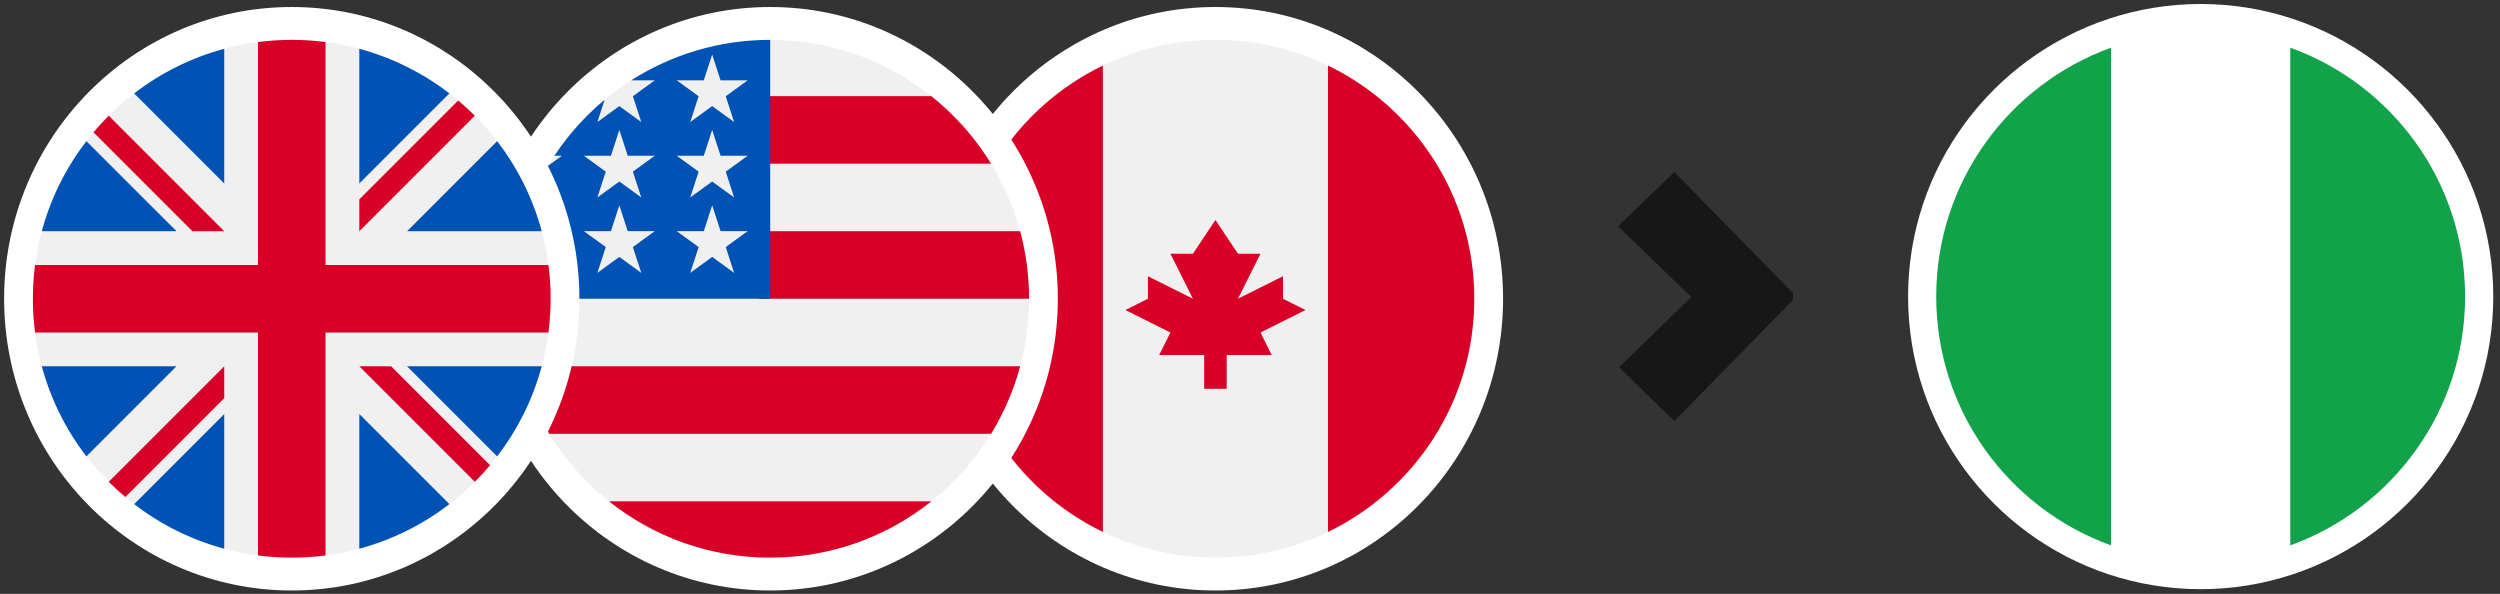
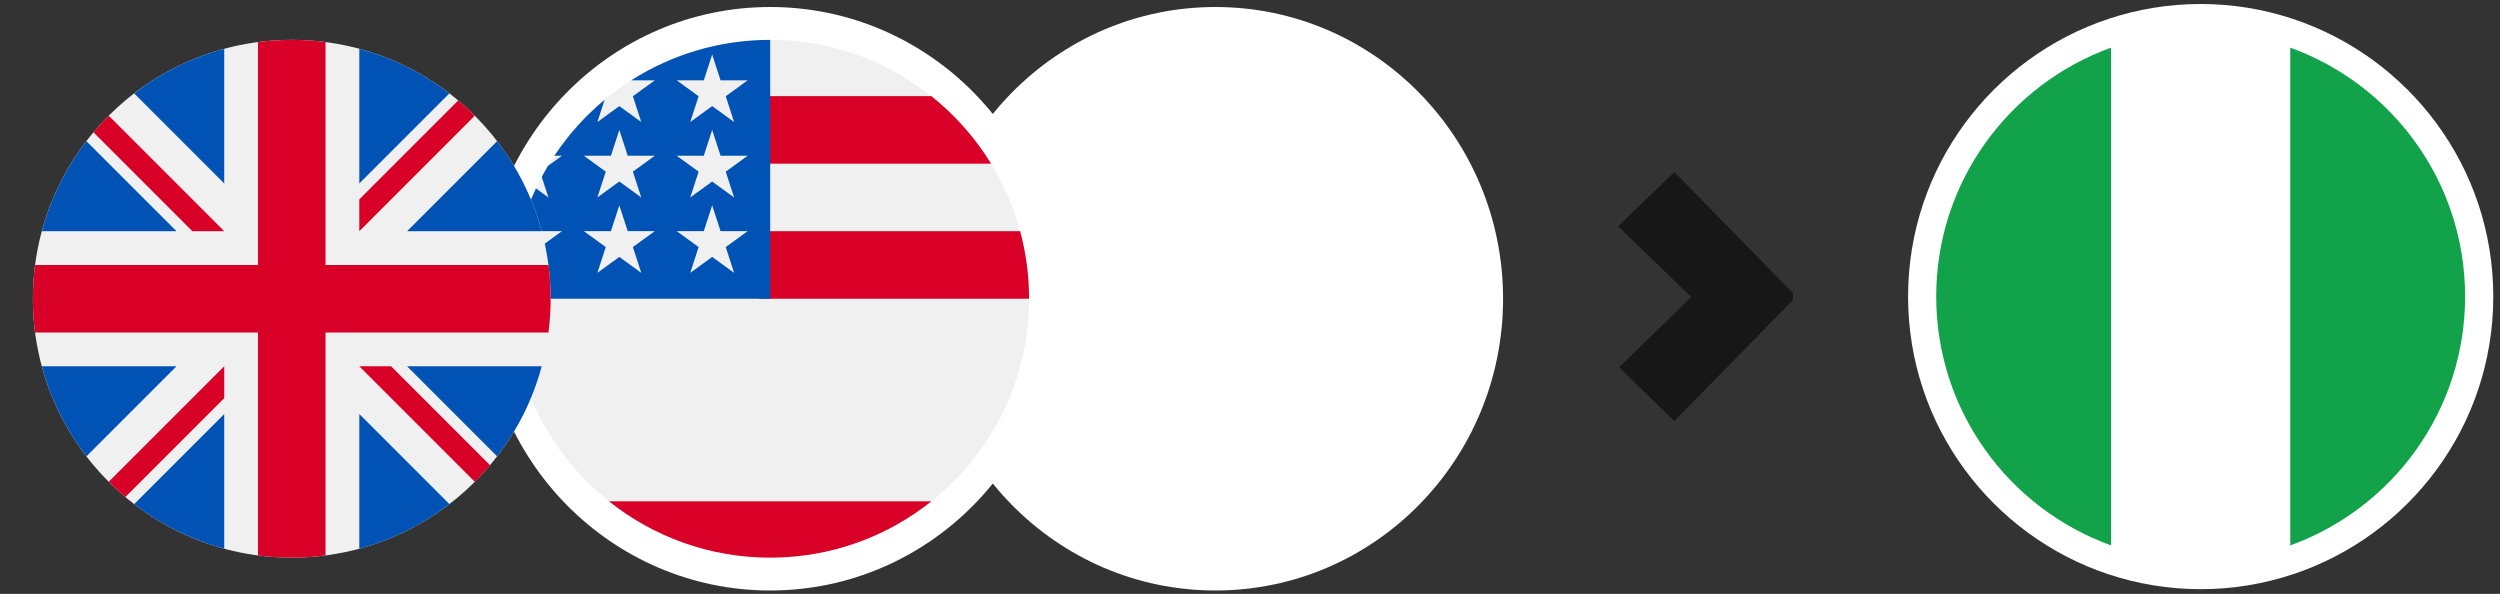
<svg xmlns="http://www.w3.org/2000/svg" width="341" height="81" viewBox="0 0 341 81" fill="none">
  <rect x="0" y="0" width="341" height="81" fill="#333333" stroke="none" />
  <path d="M220.839 50.097L230.688 40.513L220.707 30.862L228.375 23.459L244.569 39.984V40.909L228.375 57.434L220.839 50.097Z" fill="#171717" />
  <path d="M312.726 2.567C308.775 1.261 304.565 0.545 300.173 0.545C295.781 0.545 291.571 1.261 287.62 2.567C271.73 7.832 260.264 22.801 260.264 40.454C260.264 58.107 271.73 73.076 287.62 78.341C291.571 79.647 295.781 80.363 300.173 80.363C304.565 80.363 308.775 79.647 312.726 78.341C328.616 73.076 340.082 58.114 340.082 40.454C340.082 22.794 328.616 7.832 312.726 2.567Z" fill="white" />
  <path d="M336.239 40.446C336.239 24.806 326.283 11.499 312.371 6.494V74.399C326.283 69.394 336.239 56.087 336.239 40.446Z" fill="#11A24A" />
  <path d="M264.1 40.446C264.1 56.087 274.055 69.394 287.968 74.399V6.494C274.055 11.499 264.1 24.813 264.1 40.446Z" fill="#11A24A" />
  <path d="M287.969 6.504V74.408C291.78 75.778 295.889 76.528 300.174 76.528C304.46 76.528 308.569 75.778 312.38 74.408V6.504C308.569 5.134 304.46 4.384 300.174 4.384C295.889 4.384 291.78 5.134 287.969 6.504Z" fill="white" />
  <ellipse cx="165.785" cy="40.75" rx="39.234" ry="39.794" fill="white" />
  <g clip-path="url(#clip0_16954_29058)">
    <path d="M165.785 76.06C185.287 76.06 201.096 60.251 201.096 40.75C201.096 21.248 185.287 5.439 165.785 5.439C146.284 5.439 130.475 21.248 130.475 40.75C130.475 60.251 146.284 76.06 165.785 76.06Z" fill="#F0F0F0" />
    <path d="M201.095 40.75C201.095 26.75 192.948 14.654 181.137 8.943V72.556C192.948 66.845 201.095 54.749 201.095 40.75Z" fill="#D80027" />
    <path d="M130.475 40.75C130.475 54.749 138.622 66.845 150.433 72.556V8.943C138.622 14.654 130.475 26.75 130.475 40.75Z" fill="#D80027" />
    <path d="M171.927 45.355L178.068 42.285L174.997 40.75V37.679L168.856 40.75L171.927 34.609H168.856L165.786 30.003L162.715 34.609H159.645L162.715 40.75L156.574 37.679V40.75L153.504 42.285L159.645 45.355L158.11 48.426H164.251V53.031H167.321V48.426H173.462L171.927 45.355Z" fill="#D80027" />
  </g>
  <ellipse cx="105.054" cy="40.75" rx="39.234" ry="39.794" fill="white" />
  <g clip-path="url(#clip1_16954_29058)">
    <path d="M105.055 76.06C124.556 76.06 140.365 60.251 140.365 40.75C140.365 21.248 124.556 5.439 105.055 5.439C85.553 5.439 69.744 21.248 69.744 40.75C69.744 60.251 85.553 76.06 105.055 76.06Z" fill="#F0F0F0" />
    <path d="M103.52 40.75H140.365C140.365 37.563 139.94 34.476 139.149 31.539H103.52V40.75Z" fill="#D80027" />
    <path d="M103.52 22.327H135.183C133.021 18.8 130.257 15.682 127.035 13.116H103.52V22.327Z" fill="#D80027" />
    <path d="M105.054 76.061C113.365 76.061 121.003 73.188 127.035 68.384H83.074C89.106 73.188 96.744 76.061 105.054 76.061Z" fill="#D80027" />
-     <path d="M74.927 59.173H135.183C136.918 56.341 138.264 53.246 139.149 49.961H70.961C71.846 53.246 73.192 56.341 74.927 59.173Z" fill="#D80027" />
    <path d="M86.101 10.954H89.318L86.325 13.128L87.469 16.647L84.476 14.472L81.483 16.647L82.47 13.607C79.835 15.802 77.525 18.374 75.622 21.24H76.653L74.748 22.624C74.451 23.119 74.166 23.622 73.893 24.133L74.803 26.933L73.106 25.7C72.684 26.593 72.298 27.508 71.951 28.441L72.953 31.526H76.653L73.66 33.7L74.803 37.219L71.81 35.044L70.017 36.347C69.838 37.789 69.744 39.259 69.744 40.75H105.055C105.055 21.249 105.055 18.95 105.055 5.439C98.079 5.439 91.577 7.463 86.101 10.954ZM87.469 37.219L84.476 35.044L81.483 37.219L82.626 33.7L79.633 31.526H83.332L84.476 28.007L85.619 31.526H89.318L86.325 33.7L87.469 37.219ZM86.325 23.414L87.469 26.933L84.476 24.758L81.483 26.933L82.626 23.414L79.633 21.24H83.332L84.476 17.721L85.619 21.24H89.318L86.325 23.414ZM100.134 37.219L97.141 35.044L94.148 37.219L95.292 33.7L92.299 31.526H95.998L97.141 28.007L98.284 31.526H101.984L98.991 33.7L100.134 37.219ZM98.991 23.414L100.134 26.933L97.141 24.758L94.148 26.933L95.292 23.414L92.299 21.24H95.998L97.141 17.721L98.284 21.24H101.984L98.991 23.414ZM98.991 13.128L100.134 16.647L97.141 14.472L94.148 16.647L95.292 13.128L92.299 10.954H95.998L97.141 7.435L98.284 10.954H101.984L98.991 13.128Z" fill="#0052B4" />
  </g>
-   <ellipse cx="39.796" cy="40.75" rx="39.234" ry="39.794" fill="white" />
  <g clip-path="url(#clip2_16954_29058)">
    <path d="M39.797 76.06C59.298 76.06 75.107 60.251 75.107 40.75C75.107 21.248 59.298 5.439 39.797 5.439C20.295 5.439 4.486 21.248 4.486 40.75C4.486 60.251 20.295 76.06 39.797 76.06Z" fill="#F0F0F0" />
    <path d="M11.786 19.252C9.012 22.861 6.921 27.02 5.703 31.539H24.073L11.786 19.252Z" fill="#0052B4" />
    <path d="M73.891 31.539C72.673 27.02 70.581 22.861 67.808 19.252L55.522 31.539H73.891Z" fill="#0052B4" />
    <path d="M5.703 49.961C6.921 54.48 9.013 58.639 11.786 62.248L24.072 49.961H5.703Z" fill="#0052B4" />
    <path d="M61.296 12.739C57.688 9.965 53.528 7.874 49.01 6.656V25.025L61.296 12.739Z" fill="#0052B4" />
-     <path d="M18.299 68.761C21.907 71.535 26.067 73.626 30.585 74.844V56.475L18.299 68.761Z" fill="#0052B4" />
+     <path d="M18.299 68.761C21.907 71.535 26.067 73.626 30.585 74.844V56.475Z" fill="#0052B4" />
    <path d="M30.585 6.656C26.067 7.874 21.907 9.965 18.299 12.739L30.585 25.025V6.656Z" fill="#0052B4" />
    <path d="M49.01 74.844C53.528 73.626 57.688 71.535 61.296 68.761L49.01 56.475V74.844Z" fill="#0052B4" />
    <path d="M55.522 49.961L67.808 62.248C70.581 58.639 72.673 54.48 73.891 49.961H55.522Z" fill="#0052B4" />
    <path d="M74.808 36.144H44.403H44.403V5.738C42.895 5.542 41.358 5.439 39.797 5.439C38.236 5.439 36.699 5.542 35.191 5.738V36.144V36.144H4.785C4.589 37.652 4.486 39.189 4.486 40.75C4.486 42.311 4.589 43.848 4.785 45.356H35.191H35.191V75.761C36.699 75.958 38.236 76.06 39.797 76.06C41.358 76.06 42.895 75.958 44.403 75.761V45.356V45.356H74.808C75.005 43.848 75.107 42.311 75.107 40.75C75.107 39.189 75.005 37.652 74.808 36.144Z" fill="#D80027" />
    <path d="M49.008 49.962L64.765 65.718C65.489 64.994 66.181 64.237 66.84 63.451L53.35 49.961H49.008V49.962Z" fill="#D80027" />
    <path d="M30.585 49.961H30.585L14.828 65.718C15.553 66.443 16.31 67.134 17.095 67.794L30.585 54.303V49.961Z" fill="#D80027" />
    <path d="M30.586 31.539V31.538L14.829 15.781C14.105 16.506 13.414 17.263 12.754 18.048L26.244 31.538H30.586V31.539Z" fill="#D80027" />
    <path d="M49.008 31.538L64.765 15.781C64.04 15.057 63.283 14.366 62.498 13.706L49.008 27.196V31.538Z" fill="#D80027" />
  </g>
  <defs>
    <clipPath id="clip0_16954_29058">
-       <rect width="70.621" height="70.621" fill="white" transform="translate(130.475 5.439)" />
-     </clipPath>
+       </clipPath>
    <clipPath id="clip1_16954_29058">
      <rect width="70.621" height="70.621" fill="white" transform="translate(69.744 5.439)" />
    </clipPath>
    <clipPath id="clip2_16954_29058">
      <rect width="70.621" height="70.621" fill="white" transform="translate(4.486 5.439)" />
    </clipPath>
  </defs>
</svg>